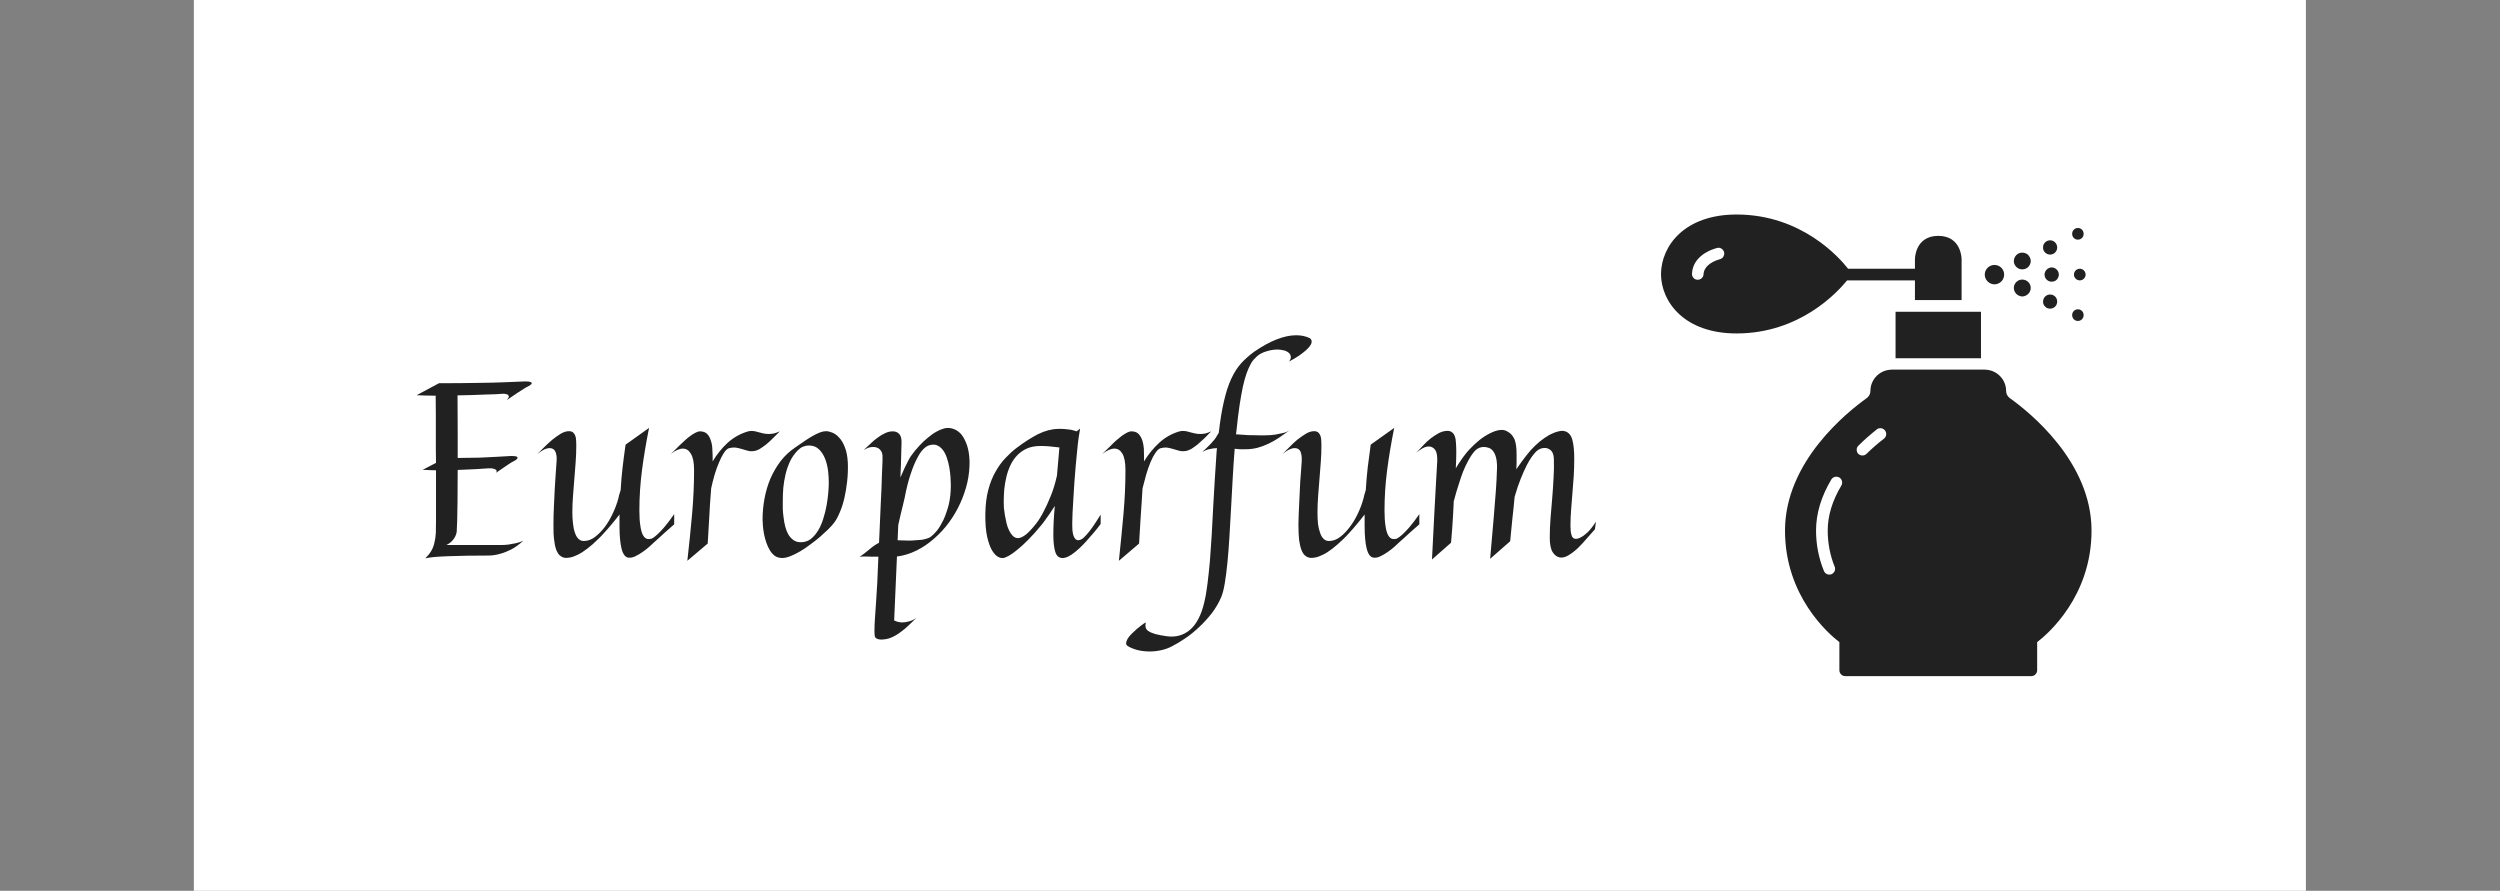
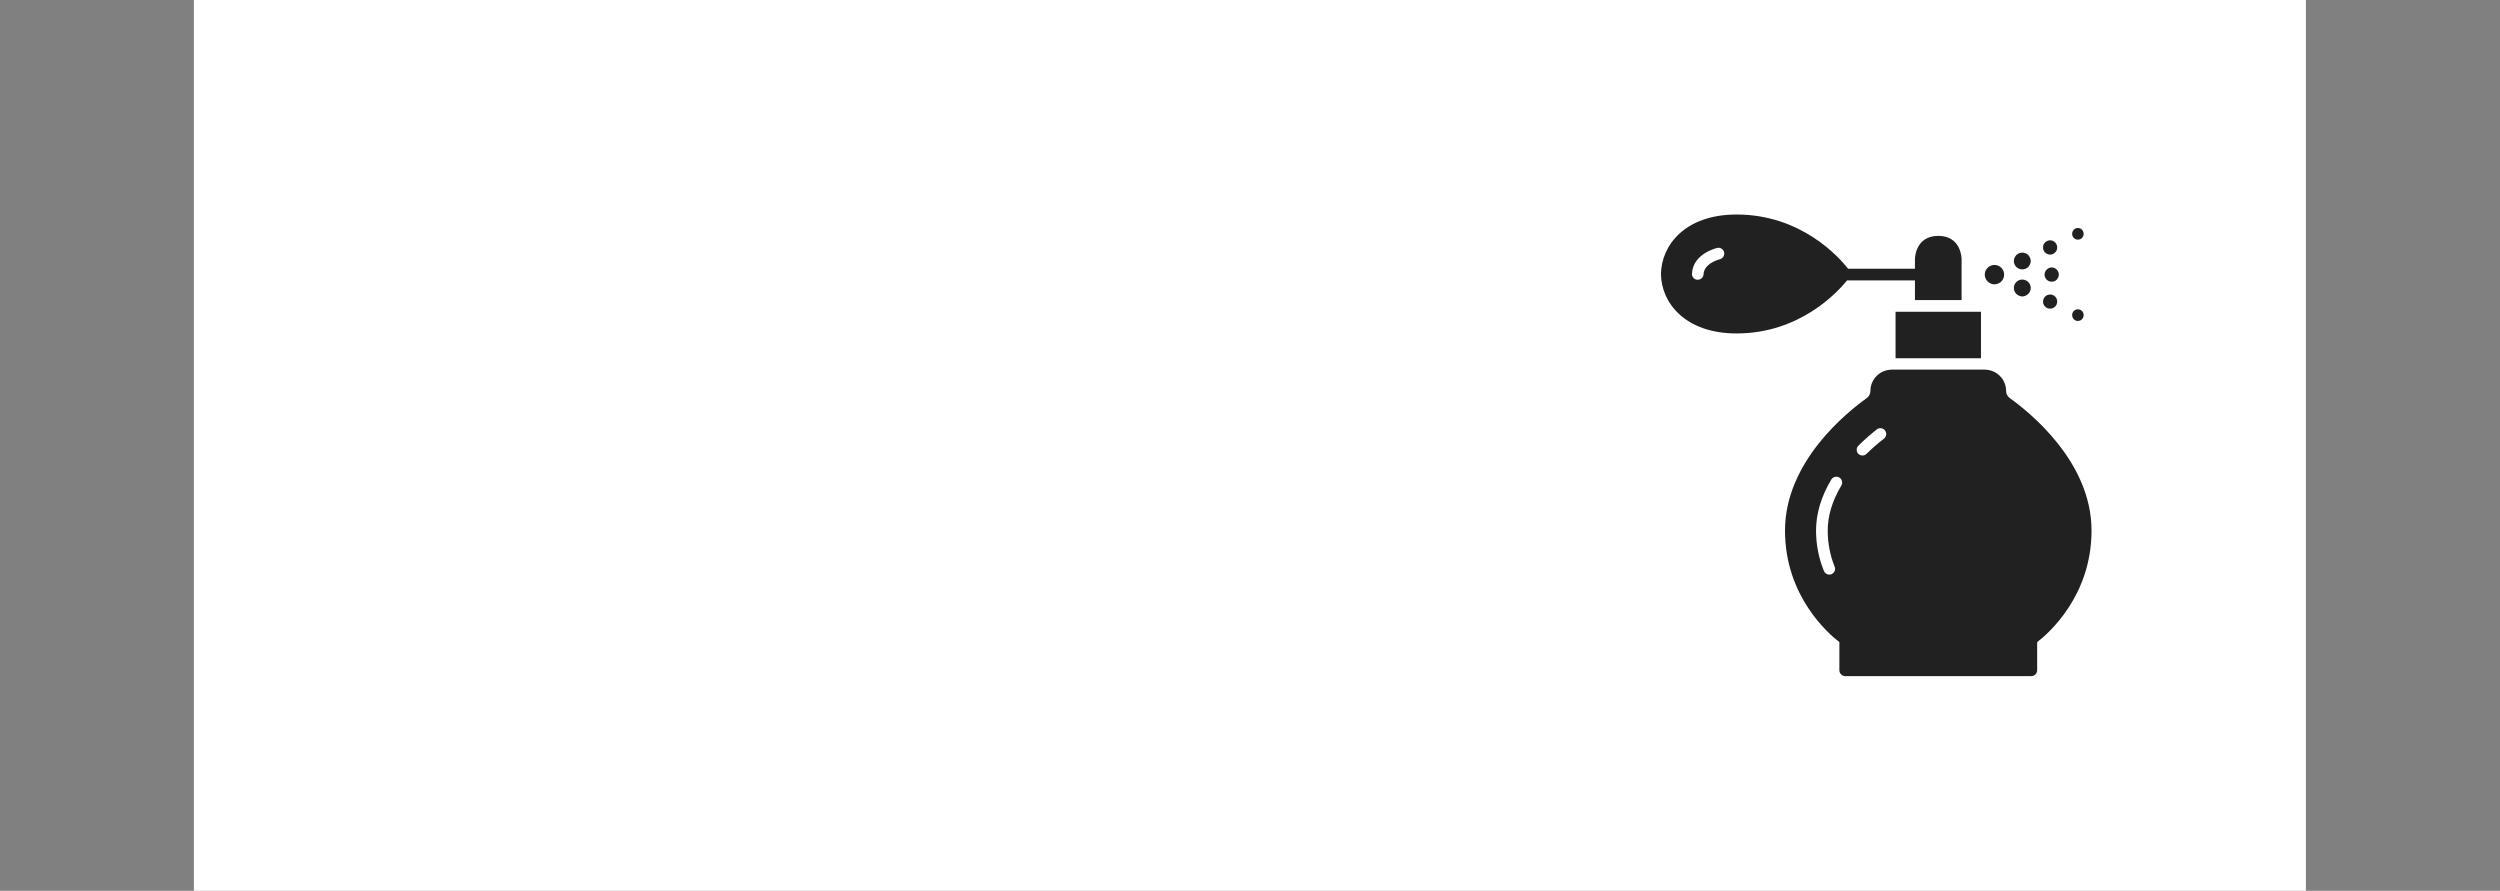
<svg xmlns="http://www.w3.org/2000/svg" viewBox="0 0 11.551 4.116" version="1.1">
  <rect x="0" y="0" width="11.551" height="4.116" fill="#808080" stroke="none" />
  <g transform="matrix(0.759,0,0,0.759,1.887,1.549)">
    <rect fill="#ffffff" y="-5.759" x="-1.306" height="12.857" width="12.857" />
    <g clip-path="url(#SvgjsClipPath99691)" transform="matrix(1,0,0,1,0,0)">
      <g clip-path="url(#SvgjsClipPath99686ab42bc75-b07b-4e29-bb90-847723306450)">
-         <path fill-rule="nonzero" transform="matrix(1,0,0,1,0,0)" fill="#212121" d="M 10.21 -0.369 C 10.21 -0.35 10.194 -0.334 10.175 -0.334 C 10.155 -0.334 10.139 -0.35 10.139 -0.369 C 10.139 -0.389 10.155 -0.405 10.175 -0.405 C 10.194 -0.405 10.21 -0.389 10.21 -0.369 Z" />
-       </g>
+         </g>
      <g clip-path="url(#SvgjsClipPath99686ab42bc75-b07b-4e29-bb90-847723306450)">
        <path fill-rule="nonzero" transform="matrix(1,0,0,1,0,0)" fill="#212121" d="M 10.198 -0.617 C 10.198 -0.598 10.183 -0.582 10.163 -0.582 C 10.143 -0.582 10.128 -0.598 10.128 -0.617 C 10.128 -0.637 10.143 -0.653 10.163 -0.653 C 10.183 -0.653 10.198 -0.637 10.198 -0.617 Z" />
      </g>
      <g clip-path="url(#SvgjsClipPath99686ab42bc75-b07b-4e29-bb90-847723306450)">
        <path fill-rule="nonzero" transform="matrix(1,0,0,1,0,0)" fill="#212121" d="M 10.198 -0.123 C 10.198 -0.103 10.183 -0.087 10.163 -0.087 C 10.143 -0.087 10.128 -0.103 10.128 -0.123 C 10.128 -0.142 10.143 -0.158 10.163 -0.158 C 10.183 -0.158 10.198 -0.142 10.198 -0.123 Z" />
      </g>
      <g clip-path="url(#SvgjsClipPath99686ab42bc75-b07b-4e29-bb90-847723306450)">
        <path fill-rule="nonzero" transform="matrix(1,0,0,1,0,0)" fill="#212121" d="M 10.003 -0.413 C 9.98 -0.412 9.96 -0.393 9.96 -0.369 C 9.96 -0.345 9.98 -0.326 10.003 -0.326 C 10.015 -0.326 10.026 -0.33 10.034 -0.338 C 10.042 -0.347 10.047 -0.358 10.047 -0.369 C 10.047 -0.381 10.042 -0.392 10.034 -0.4 C 10.026 -0.408 10.015 -0.413 10.003 -0.413 Z" />
      </g>
      <g clip-path="url(#SvgjsClipPath99686ab42bc75-b07b-4e29-bb90-847723306450)">
        <path fill-rule="nonzero" transform="matrix(1,0,0,1,0,0)" fill="#212121" d="M 9.994 -0.491 C 10.018 -0.491 10.037 -0.511 10.037 -0.534 C 10.037 -0.558 10.018 -0.578 9.994 -0.578 C 9.982 -0.578 9.971 -0.573 9.963 -0.565 C 9.955 -0.557 9.95 -0.546 9.951 -0.534 C 9.95 -0.523 9.955 -0.512 9.963 -0.504 C 9.971 -0.496 9.982 -0.491 9.994 -0.491 Z" />
      </g>
      <g clip-path="url(#SvgjsClipPath99686ab42bc75-b07b-4e29-bb90-847723306450)">
        <path fill-rule="nonzero" transform="matrix(1,0,0,1,0,0)" fill="#212121" d="M 9.994 -0.162 C 10.018 -0.162 10.037 -0.181 10.037 -0.205 C 10.037 -0.229 10.018 -0.248 9.994 -0.248 C 9.97 -0.248 9.951 -0.229 9.951 -0.205 C 9.95 -0.194 9.955 -0.183 9.963 -0.175 C 9.971 -0.166 9.982 -0.162 9.994 -0.162 Z" />
      </g>
      <g clip-path="url(#SvgjsClipPath99686ab42bc75-b07b-4e29-bb90-847723306450)">
        <path fill-rule="nonzero" transform="matrix(1,0,0,1,0,0)" fill="#212121" d="M 9.824 -0.401 C 9.838 -0.401 9.851 -0.406 9.861 -0.416 C 9.87 -0.425 9.876 -0.438 9.876 -0.452 C 9.876 -0.465 9.87 -0.478 9.861 -0.488 C 9.851 -0.498 9.838 -0.503 9.824 -0.503 C 9.811 -0.503 9.798 -0.498 9.788 -0.488 C 9.779 -0.478 9.773 -0.465 9.773 -0.452 C 9.773 -0.438 9.779 -0.425 9.788 -0.416 C 9.798 -0.406 9.811 -0.401 9.824 -0.401 Z" />
      </g>
      <g clip-path="url(#SvgjsClipPath99686ab42bc75-b07b-4e29-bb90-847723306450)">
        <path fill-rule="nonzero" transform="matrix(1,0,0,1,0,0)" fill="#212121" d="M 9.824 -0.236 C 9.853 -0.237 9.876 -0.26 9.876 -0.288 C 9.876 -0.316 9.853 -0.339 9.824 -0.339 C 9.796 -0.339 9.773 -0.316 9.773 -0.288 C 9.773 -0.274 9.779 -0.261 9.788 -0.252 C 9.798 -0.242 9.811 -0.237 9.824 -0.236 Z" />
      </g>
      <g clip-path="url(#SvgjsClipPath99686ab42bc75-b07b-4e29-bb90-847723306450)">
        <path fill-rule="nonzero" transform="matrix(1,0,0,1,0,0)" fill="#212121" d="M 9.714 -0.369 C 9.714 -0.337 9.688 -0.31 9.655 -0.31 C 9.623 -0.31 9.596 -0.337 9.596 -0.369 C 9.596 -0.402 9.623 -0.428 9.655 -0.428 C 9.688 -0.428 9.714 -0.402 9.714 -0.369 Z" />
      </g>
      <g clip-path="url(#SvgjsClipPath99686ab42bc75-b07b-4e29-bb90-847723306450)">
        <path fill-rule="nonzero" transform="matrix(1,0,0,1,0,0)" fill="#212121" d="M 9.171 -0.143 L 9.053 -0.143 L 9.053 0.14 L 9.573 0.14 L 9.573 -0.143 L 9.455 -0.143 L 9.171 -0.143 Z" />
      </g>
      <g clip-path="url(#SvgjsClipPath99686ab42bc75-b07b-4e29-bb90-847723306450)">
        <path fill-rule="nonzero" transform="matrix(1,0,0,1,0,0)" fill="#212121" d="M 9.749 0.383 C 9.735 0.373 9.726 0.357 9.726 0.339 C 9.726 0.275 9.679 0.221 9.616 0.211 C 9.609 0.21 9.603 0.21 9.596 0.209 L 9.03 0.209 C 9.023 0.21 9.017 0.21 9.01 0.211 C 8.947 0.221 8.9 0.275 8.9 0.339 C 8.9 0.357 8.891 0.373 8.877 0.383 C 8.761 0.466 8.38 0.768 8.38 1.189 C 8.38 1.588 8.644 1.817 8.711 1.868 L 8.711 2.039 C 8.711 2.059 8.727 2.075 8.746 2.075 L 9.88 2.075 C 9.899 2.075 9.915 2.059 9.915 2.039 L 9.915 1.868 C 9.982 1.817 10.246 1.588 10.246 1.189 C 10.246 0.768 9.865 0.466 9.749 0.383 Z M 8.682 1.408 C 8.686 1.417 8.686 1.427 8.682 1.436 C 8.678 1.444 8.671 1.451 8.663 1.455 C 8.658 1.456 8.654 1.457 8.649 1.457 C 8.635 1.457 8.622 1.448 8.617 1.435 C 8.585 1.357 8.569 1.273 8.569 1.189 C 8.569 1.086 8.6 0.982 8.662 0.878 C 8.667 0.87 8.675 0.864 8.684 0.862 C 8.693 0.86 8.702 0.861 8.711 0.866 C 8.727 0.876 8.733 0.898 8.723 0.915 C 8.668 1.007 8.64 1.099 8.64 1.189 C 8.64 1.264 8.654 1.339 8.682 1.408 Z M 8.988 0.579 C 9.001 0.594 8.998 0.617 8.983 0.629 C 8.945 0.658 8.91 0.689 8.876 0.722 C 8.87 0.728 8.861 0.732 8.852 0.732 C 8.842 0.732 8.833 0.728 8.826 0.722 C 8.813 0.708 8.813 0.685 8.827 0.672 C 8.862 0.637 8.9 0.604 8.939 0.573 C 8.946 0.567 8.955 0.565 8.965 0.566 C 8.974 0.567 8.983 0.572 8.988 0.579 Z" />
      </g>
      <g clip-path="url(#SvgjsClipPath99686ab42bc75-b07b-4e29-bb90-847723306450)">
        <path fill-rule="nonzero" transform="matrix(1,0,0,1,0,0)" fill="#212121" d="M 8.758 -0.334 L 9.171 -0.334 L 9.171 -0.214 L 9.455 -0.214 L 9.455 -0.464 C 9.455 -0.464 9.455 -0.605 9.313 -0.605 C 9.171 -0.605 9.171 -0.464 9.171 -0.464 L 9.171 -0.405 L 8.764 -0.405 C 8.714 -0.469 8.483 -0.735 8.085 -0.735 C 7.772 -0.735 7.627 -0.548 7.625 -0.372 C 7.627 -0.198 7.772 -0.011 8.085 -0.011 C 8.468 -0.011 8.697 -0.259 8.758 -0.334 Z M 7.965 -0.531 C 7.974 -0.534 7.984 -0.533 7.992 -0.528 C 8 -0.523 8.006 -0.516 8.009 -0.507 C 8.014 -0.488 8.003 -0.468 7.984 -0.463 C 7.923 -0.446 7.886 -0.412 7.884 -0.372 C 7.884 -0.353 7.868 -0.338 7.849 -0.338 C 7.849 -0.338 7.848 -0.338 7.848 -0.338 C 7.838 -0.338 7.829 -0.342 7.823 -0.349 C 7.817 -0.356 7.813 -0.365 7.814 -0.374 C 7.816 -0.447 7.873 -0.505 7.965 -0.531 Z" />
      </g>
    </g>
    <g>
-       <path fill-rule="nonzero" fill="#212121" d="M 0.644 0.765 Q 0.637 0.768 0.624 0.776 Q 0.612 0.784 0.591 0.798 Q 0.569 0.812 0.534 0.837 Q 0.54 0.826 0.534 0.82 Q 0.527 0.814 0.517 0.812 Q 0.505 0.809 0.488 0.81 Q 0.461 0.812 0.412 0.815 Q 0.363 0.818 0.3 0.82 Q 0.3 0.938 0.299 1.011 Q 0.297 1.085 0.297 1.126 Q 0.295 1.174 0.294 1.197 Q 0.292 1.211 0.285 1.225 Q 0.279 1.238 0.266 1.252 Q 0.253 1.266 0.231 1.277 L 0.562 1.277 Q 0.586 1.277 0.61 1.274 Q 0.631 1.271 0.654 1.266 Q 0.677 1.261 0.699 1.251 Q 0.662 1.285 0.626 1.304 Q 0.59 1.322 0.56 1.33 Q 0.525 1.34 0.494 1.341 Q 0.422 1.341 0.358 1.342 Q 0.294 1.343 0.243 1.345 Q 0.192 1.347 0.156 1.35 Q 0.119 1.354 0.103 1.358 Q 0.126 1.335 0.139 1.313 Q 0.152 1.291 0.158 1.264 Q 0.165 1.237 0.167 1.203 Q 0.168 1.169 0.168 1.122 L 0.168 0.822 Q 0.146 0.822 0.126 0.821 Q 0.106 0.82 0.087 0.819 L 0.168 0.777 Q 0.168 0.738 0.167 0.694 Q 0.167 0.65 0.167 0.601 Q 0.167 0.551 0.167 0.493 Q 0.166 0.436 0.166 0.368 Q 0.133 0.368 0.104 0.367 Q 0.075 0.366 0.05 0.365 L 0.186 0.292 Q 0.325 0.292 0.424 0.29 Q 0.522 0.289 0.587 0.286 Q 0.661 0.283 0.711 0.281 Q 0.736 0.281 0.744 0.285 Q 0.752 0.289 0.751 0.293 Q 0.749 0.298 0.742 0.303 Q 0.735 0.308 0.729 0.311 Q 0.723 0.313 0.707 0.323 Q 0.693 0.331 0.668 0.348 Q 0.642 0.365 0.598 0.395 Q 0.613 0.379 0.611 0.371 Q 0.609 0.363 0.601 0.36 Q 0.591 0.356 0.574 0.356 Q 0.56 0.357 0.532 0.359 Q 0.505 0.36 0.468 0.361 Q 0.431 0.363 0.387 0.364 Q 0.344 0.365 0.299 0.366 Q 0.3 0.483 0.3 0.576 Q 0.3 0.669 0.3 0.747 Q 0.375 0.746 0.435 0.745 Q 0.494 0.743 0.537 0.74 Q 0.587 0.738 0.625 0.735 Q 0.65 0.735 0.658 0.738 Q 0.666 0.742 0.664 0.747 Q 0.663 0.752 0.656 0.758 Q 0.649 0.763 0.644 0.765 M 1.618 1.151 Q 1.583 1.181 1.56 1.202 Q 1.537 1.223 1.523 1.236 Q 1.506 1.25 1.496 1.26 Q 1.485 1.271 1.467 1.287 Q 1.448 1.304 1.426 1.319 Q 1.405 1.334 1.382 1.345 Q 1.36 1.356 1.342 1.354 Q 1.312 1.353 1.298 1.301 Q 1.285 1.25 1.285 1.161 L 1.285 1.091 Q 1.259 1.125 1.236 1.152 Q 1.213 1.18 1.195 1.199 Q 1.175 1.222 1.157 1.239 Q 1.121 1.275 1.089 1.299 Q 1.058 1.323 1.031 1.336 Q 1.005 1.349 0.984 1.353 Q 0.964 1.357 0.948 1.354 Q 0.934 1.351 0.921 1.34 Q 0.909 1.329 0.9 1.306 Q 0.891 1.282 0.887 1.245 Q 0.882 1.207 0.883 1.151 Q 0.883 1.094 0.886 1.038 Q 0.888 0.982 0.891 0.932 Q 0.894 0.881 0.897 0.839 Q 0.9 0.797 0.902 0.768 Q 0.905 0.732 0.895 0.709 Q 0.885 0.687 0.86 0.687 Q 0.845 0.687 0.827 0.695 Q 0.809 0.704 0.785 0.723 Q 0.803 0.706 0.826 0.682 Q 0.85 0.658 0.876 0.636 Q 0.902 0.615 0.928 0.599 Q 0.954 0.584 0.977 0.584 Q 0.995 0.584 1.004 0.593 Q 1.013 0.602 1.017 0.615 Q 1.021 0.628 1.021 0.643 Q 1.022 0.658 1.022 0.669 Q 1.022 0.722 1.018 0.774 Q 1.014 0.825 1.01 0.876 Q 1.006 0.927 1.002 0.978 Q 0.998 1.028 0.998 1.079 Q 0.998 1.114 1.002 1.147 Q 1.005 1.179 1.014 1.203 Q 1.022 1.228 1.037 1.241 Q 1.052 1.255 1.076 1.252 Q 1.107 1.25 1.137 1.227 Q 1.167 1.204 1.195 1.168 Q 1.222 1.132 1.244 1.085 Q 1.266 1.039 1.279 0.99 Q 1.28 0.984 1.282 0.976 Q 1.284 0.97 1.286 0.962 Q 1.289 0.954 1.292 0.943 Q 1.296 0.872 1.304 0.803 Q 1.312 0.735 1.322 0.666 L 1.465 0.564 Q 1.438 0.698 1.422 0.821 Q 1.406 0.944 1.406 1.066 Q 1.406 1.124 1.412 1.16 Q 1.417 1.196 1.427 1.215 Q 1.437 1.234 1.451 1.239 Q 1.465 1.243 1.481 1.238 Q 1.496 1.231 1.515 1.213 Q 1.532 1.198 1.558 1.168 Q 1.583 1.139 1.618 1.089 L 1.618 1.151 M 0.785 0.723 L 0.781 0.726 L 0.785 0.723 M 1.843 0.933 Q 1.839 0.975 1.836 1.027 Q 1.833 1.072 1.83 1.133 Q 1.826 1.194 1.822 1.268 L 1.698 1.373 Q 1.715 1.223 1.727 1.088 Q 1.739 0.952 1.739 0.82 Q 1.739 0.754 1.72 0.722 Q 1.702 0.69 1.671 0.69 Q 1.639 0.69 1.597 0.723 Q 1.606 0.714 1.62 0.701 Q 1.633 0.687 1.649 0.672 Q 1.665 0.656 1.682 0.641 Q 1.699 0.625 1.716 0.613 Q 1.732 0.601 1.748 0.593 Q 1.763 0.585 1.775 0.585 Q 1.803 0.585 1.819 0.601 Q 1.834 0.617 1.841 0.641 Q 1.849 0.664 1.85 0.69 Q 1.852 0.716 1.852 0.734 L 1.852 0.768 Q 1.89 0.704 1.943 0.655 Q 1.997 0.606 2.068 0.585 Q 2.083 0.581 2.098 0.583 Q 2.112 0.584 2.127 0.589 Q 2.142 0.593 2.158 0.597 Q 2.175 0.601 2.194 0.601 Q 2.208 0.601 2.224 0.598 Q 2.24 0.594 2.261 0.585 Q 2.24 0.606 2.219 0.627 Q 2.199 0.647 2.179 0.664 Q 2.158 0.68 2.139 0.692 Q 2.12 0.703 2.102 0.705 Q 2.083 0.708 2.066 0.703 Q 2.049 0.698 2.031 0.693 Q 2.013 0.687 1.993 0.684 Q 1.973 0.682 1.95 0.688 Q 1.935 0.694 1.92 0.717 Q 1.905 0.74 1.891 0.774 Q 1.876 0.808 1.864 0.849 Q 1.852 0.891 1.843 0.932 L 1.843 0.933 M 2.675 0.776 Q 2.677 0.833 2.671 0.888 Q 2.665 0.943 2.654 0.991 Q 2.643 1.039 2.626 1.078 Q 2.61 1.117 2.591 1.142 Q 2.578 1.159 2.556 1.181 Q 2.533 1.203 2.506 1.227 Q 2.478 1.251 2.446 1.274 Q 2.415 1.298 2.384 1.316 Q 2.353 1.334 2.325 1.345 Q 2.297 1.356 2.276 1.356 Q 2.251 1.356 2.232 1.344 Q 2.214 1.331 2.201 1.31 Q 2.188 1.289 2.179 1.263 Q 2.17 1.237 2.165 1.211 Q 2.16 1.185 2.158 1.161 Q 2.156 1.137 2.156 1.121 Q 2.156 1.056 2.168 0.993 Q 2.18 0.929 2.204 0.872 Q 2.229 0.815 2.266 0.766 Q 2.303 0.718 2.355 0.683 Q 2.389 0.66 2.416 0.641 Q 2.443 0.623 2.466 0.61 Q 2.489 0.598 2.507 0.591 Q 2.526 0.584 2.543 0.584 Q 2.559 0.584 2.581 0.593 Q 2.602 0.601 2.622 0.623 Q 2.643 0.645 2.657 0.682 Q 2.672 0.719 2.675 0.776 M 2.559 0.897 Q 2.559 0.866 2.555 0.827 Q 2.55 0.787 2.537 0.753 Q 2.524 0.719 2.5 0.695 Q 2.476 0.671 2.437 0.671 Q 2.421 0.671 2.403 0.678 Q 2.386 0.685 2.372 0.699 Q 2.342 0.729 2.324 0.766 Q 2.306 0.804 2.296 0.846 Q 2.286 0.888 2.282 0.93 Q 2.279 0.973 2.279 1.011 Q 2.279 1.031 2.279 1.057 Q 2.28 1.083 2.284 1.11 Q 2.287 1.137 2.294 1.165 Q 2.301 1.192 2.313 1.213 Q 2.325 1.233 2.344 1.247 Q 2.362 1.26 2.388 1.26 Q 2.424 1.26 2.45 1.24 Q 2.476 1.219 2.495 1.187 Q 2.514 1.155 2.526 1.115 Q 2.539 1.074 2.546 1.034 Q 2.553 0.994 2.556 0.958 Q 2.559 0.921 2.559 0.897 M 3.092 1.72 Q 3.065 1.748 3.043 1.768 Q 3.021 1.789 3.004 1.801 Q 2.985 1.816 2.968 1.826 Q 2.948 1.838 2.927 1.845 Q 2.907 1.851 2.889 1.852 Q 2.872 1.854 2.859 1.85 Q 2.846 1.846 2.842 1.839 Q 2.837 1.833 2.837 1.801 Q 2.837 1.77 2.84 1.724 Q 2.843 1.679 2.847 1.623 Q 2.851 1.567 2.854 1.51 L 2.861 1.348 Q 2.842 1.348 2.824 1.348 Q 2.807 1.347 2.791 1.347 Q 2.774 1.347 2.763 1.347 Q 2.752 1.348 2.746 1.35 Q 2.781 1.325 2.808 1.302 Q 2.836 1.278 2.865 1.263 Q 2.867 1.208 2.87 1.149 Q 2.873 1.091 2.875 1.035 Q 2.878 0.979 2.88 0.928 Q 2.881 0.877 2.883 0.837 Q 2.885 0.797 2.886 0.77 Q 2.886 0.743 2.886 0.735 Q 2.886 0.713 2.871 0.696 Q 2.855 0.68 2.829 0.68 Q 2.817 0.68 2.802 0.684 Q 2.788 0.689 2.771 0.699 Q 2.791 0.68 2.813 0.66 Q 2.834 0.639 2.857 0.623 Q 2.879 0.606 2.902 0.596 Q 2.925 0.585 2.949 0.585 Q 2.972 0.585 2.987 0.6 Q 3.002 0.615 3.002 0.65 Q 3.002 0.668 3 0.725 Q 2.999 0.783 2.995 0.866 Q 3.01 0.83 3.022 0.805 Q 3.034 0.781 3.042 0.765 Q 3.051 0.747 3.058 0.737 Q 3.081 0.704 3.108 0.675 Q 3.135 0.645 3.163 0.623 Q 3.19 0.6 3.218 0.585 Q 3.246 0.57 3.272 0.565 Q 3.298 0.562 3.323 0.572 Q 3.348 0.582 3.368 0.606 Q 3.387 0.631 3.401 0.671 Q 3.414 0.711 3.416 0.767 Q 3.417 0.829 3.403 0.894 Q 3.388 0.959 3.36 1.021 Q 3.332 1.083 3.292 1.138 Q 3.251 1.194 3.201 1.237 Q 3.152 1.281 3.094 1.31 Q 3.036 1.339 2.974 1.347 L 2.957 1.736 Q 2.963 1.739 2.971 1.742 Q 2.977 1.744 2.986 1.746 Q 2.996 1.748 3.008 1.748 Q 3.025 1.748 3.047 1.742 Q 3.069 1.737 3.092 1.72 M 3.045 1.25 Q 3.067 1.25 3.087 1.248 Q 3.108 1.247 3.126 1.245 Q 3.144 1.242 3.158 1.237 Q 3.173 1.233 3.182 1.225 Q 3.197 1.214 3.218 1.189 Q 3.238 1.163 3.257 1.124 Q 3.275 1.085 3.289 1.032 Q 3.302 0.979 3.302 0.913 Q 3.302 0.893 3.3 0.864 Q 3.298 0.836 3.293 0.806 Q 3.288 0.776 3.278 0.747 Q 3.269 0.719 3.254 0.699 Q 3.239 0.679 3.218 0.67 Q 3.196 0.661 3.167 0.671 Q 3.152 0.676 3.133 0.695 Q 3.115 0.713 3.096 0.751 Q 3.076 0.788 3.057 0.846 Q 3.037 0.905 3.021 0.989 Q 3.016 1.01 3.01 1.036 Q 3.004 1.059 2.997 1.089 Q 2.99 1.12 2.982 1.155 L 2.978 1.248 Q 2.995 1.248 3.012 1.249 Q 3.029 1.25 3.045 1.25 M 4.214 1.149 Q 4.207 1.159 4.195 1.174 Q 4.184 1.188 4.172 1.202 Q 4.159 1.218 4.143 1.235 Q 4.124 1.258 4.102 1.28 Q 4.08 1.302 4.059 1.319 Q 4.037 1.337 4.017 1.347 Q 3.996 1.357 3.98 1.356 Q 3.949 1.355 3.938 1.319 Q 3.926 1.282 3.926 1.214 Q 3.926 1.177 3.928 1.135 Q 3.93 1.092 3.935 1.039 Q 3.918 1.065 3.904 1.086 Q 3.889 1.107 3.877 1.124 Q 3.864 1.143 3.851 1.158 Q 3.812 1.206 3.776 1.242 Q 3.74 1.279 3.709 1.304 Q 3.679 1.329 3.656 1.342 Q 3.633 1.355 3.62 1.356 Q 3.606 1.358 3.588 1.348 Q 3.569 1.337 3.552 1.308 Q 3.535 1.279 3.523 1.226 Q 3.511 1.173 3.512 1.089 Q 3.513 1.005 3.53 0.941 Q 3.547 0.877 3.575 0.829 Q 3.602 0.781 3.636 0.746 Q 3.669 0.711 3.702 0.686 Q 3.771 0.634 3.833 0.602 Q 3.896 0.571 3.956 0.57 Q 3.976 0.569 3.995 0.571 Q 4.011 0.572 4.031 0.575 Q 4.05 0.579 4.068 0.585 L 4.089 0.568 Q 4.085 0.589 4.08 0.624 Q 4.075 0.659 4.071 0.703 Q 4.066 0.747 4.062 0.797 Q 4.058 0.847 4.054 0.897 Q 4.051 0.947 4.048 0.994 Q 4.045 1.042 4.043 1.08 Q 4.042 1.119 4.041 1.146 Q 4.041 1.173 4.042 1.184 Q 4.045 1.225 4.061 1.241 Q 4.077 1.256 4.104 1.238 Q 4.115 1.229 4.132 1.21 Q 4.146 1.194 4.166 1.166 Q 4.186 1.137 4.214 1.092 L 4.214 1.149 M 3.963 0.683 Q 3.894 0.674 3.849 0.674 Q 3.801 0.674 3.766 0.689 Q 3.731 0.705 3.706 0.731 Q 3.681 0.757 3.665 0.791 Q 3.649 0.825 3.64 0.863 Q 3.631 0.901 3.627 0.94 Q 3.624 0.98 3.624 1.016 Q 3.624 1.028 3.625 1.05 Q 3.627 1.071 3.631 1.095 Q 3.635 1.119 3.641 1.144 Q 3.647 1.169 3.657 1.189 Q 3.667 1.209 3.68 1.222 Q 3.694 1.235 3.711 1.235 Q 3.73 1.235 3.758 1.214 Q 3.785 1.193 3.824 1.143 Q 3.847 1.113 3.869 1.069 Q 3.888 1.033 3.91 0.979 Q 3.932 0.926 3.948 0.855 L 3.963 0.683 M 4.469 0.933 Q 4.466 0.975 4.463 1.027 Q 4.46 1.072 4.456 1.133 Q 4.452 1.194 4.448 1.268 L 4.325 1.373 Q 4.341 1.223 4.353 1.088 Q 4.365 0.952 4.365 0.82 Q 4.365 0.754 4.347 0.722 Q 4.329 0.69 4.298 0.69 Q 4.266 0.69 4.223 0.723 Q 4.233 0.714 4.246 0.701 Q 4.26 0.687 4.276 0.672 Q 4.291 0.656 4.308 0.641 Q 4.326 0.625 4.342 0.613 Q 4.359 0.601 4.374 0.593 Q 4.389 0.585 4.401 0.585 Q 4.43 0.585 4.445 0.601 Q 4.46 0.617 4.468 0.641 Q 4.475 0.664 4.477 0.69 Q 4.478 0.716 4.478 0.734 L 4.478 0.768 Q 4.517 0.704 4.57 0.655 Q 4.623 0.606 4.694 0.585 Q 4.709 0.581 4.724 0.583 Q 4.739 0.584 4.753 0.589 Q 4.768 0.593 4.785 0.597 Q 4.801 0.601 4.82 0.601 Q 4.835 0.601 4.851 0.598 Q 4.867 0.594 4.887 0.585 Q 4.866 0.606 4.846 0.627 Q 4.825 0.647 4.805 0.664 Q 4.785 0.68 4.766 0.692 Q 4.746 0.703 4.729 0.705 Q 4.709 0.708 4.692 0.703 Q 4.675 0.698 4.657 0.693 Q 4.639 0.687 4.619 0.684 Q 4.6 0.682 4.577 0.688 Q 4.562 0.694 4.547 0.717 Q 4.531 0.74 4.517 0.774 Q 4.503 0.808 4.491 0.849 Q 4.479 0.891 4.469 0.932 L 4.469 0.933 M 5.488 0.018 Q 5.503 0.03 5.497 0.049 Q 5.494 0.057 5.486 0.068 Q 5.478 0.079 5.462 0.093 Q 5.446 0.107 5.422 0.124 Q 5.397 0.141 5.361 0.16 Q 5.375 0.14 5.371 0.126 Q 5.367 0.111 5.354 0.103 Q 5.342 0.094 5.324 0.091 Q 5.306 0.087 5.291 0.087 Q 5.257 0.087 5.223 0.098 Q 5.189 0.108 5.167 0.127 Q 5.156 0.137 5.145 0.149 Q 5.134 0.161 5.124 0.182 Q 5.113 0.202 5.102 0.233 Q 5.091 0.264 5.08 0.312 Q 5.07 0.359 5.06 0.424 Q 5.05 0.49 5.041 0.579 L 5.038 0.603 Q 5.079 0.606 5.112 0.608 Q 5.145 0.609 5.169 0.609 Q 5.198 0.61 5.221 0.609 Q 5.249 0.609 5.276 0.605 Q 5.3 0.601 5.325 0.595 Q 5.35 0.589 5.368 0.576 Q 5.333 0.601 5.301 0.623 Q 5.268 0.645 5.236 0.66 Q 5.203 0.676 5.169 0.685 Q 5.134 0.694 5.095 0.694 Q 5.078 0.694 5.062 0.694 Q 5.046 0.693 5.03 0.691 Q 5.023 0.778 5.018 0.869 Q 5.013 0.961 5.008 1.051 Q 5.003 1.141 4.998 1.226 Q 4.993 1.31 4.986 1.382 Q 4.979 1.453 4.97 1.508 Q 4.961 1.563 4.948 1.594 Q 4.926 1.646 4.89 1.693 Q 4.854 1.739 4.813 1.777 Q 4.772 1.816 4.729 1.845 Q 4.685 1.875 4.649 1.893 Q 4.617 1.91 4.583 1.917 Q 4.548 1.925 4.514 1.925 Q 4.472 1.925 4.437 1.916 Q 4.401 1.906 4.381 1.893 Q 4.368 1.886 4.369 1.874 Q 4.37 1.862 4.378 1.848 Q 4.387 1.833 4.402 1.818 Q 4.417 1.803 4.433 1.789 Q 4.449 1.775 4.464 1.764 Q 4.479 1.753 4.489 1.748 Q 4.485 1.765 4.488 1.778 Q 4.491 1.792 4.505 1.801 Q 4.52 1.811 4.547 1.819 Q 4.573 1.826 4.615 1.832 Q 4.697 1.844 4.757 1.794 Q 4.817 1.743 4.844 1.629 Q 4.856 1.581 4.864 1.516 Q 4.872 1.452 4.879 1.376 Q 4.885 1.301 4.89 1.217 Q 4.895 1.134 4.899 1.047 Q 4.904 0.961 4.909 0.875 Q 4.914 0.789 4.92 0.708 Q 4.92 0.702 4.921 0.698 Q 4.922 0.693 4.922 0.687 Q 4.899 0.688 4.877 0.693 Q 4.854 0.698 4.833 0.71 Q 4.847 0.698 4.86 0.685 Q 4.874 0.672 4.884 0.661 Q 4.896 0.647 4.906 0.636 Q 4.909 0.631 4.914 0.625 Q 4.917 0.619 4.922 0.612 Q 4.927 0.604 4.933 0.594 Q 4.946 0.48 4.965 0.4 Q 4.983 0.321 5.009 0.265 Q 5.035 0.209 5.069 0.171 Q 5.104 0.133 5.149 0.1 Q 5.222 0.05 5.286 0.025 Q 5.35 0 5.404 0 Q 5.451 0 5.488 0.018 M 6.154 1.151 Q 6.119 1.181 6.096 1.202 Q 6.073 1.223 6.059 1.236 Q 6.042 1.25 6.032 1.26 Q 6.021 1.271 6.003 1.287 Q 5.984 1.304 5.962 1.319 Q 5.941 1.334 5.918 1.345 Q 5.896 1.356 5.878 1.354 Q 5.848 1.353 5.834 1.301 Q 5.821 1.25 5.821 1.161 L 5.821 1.091 Q 5.795 1.125 5.772 1.152 Q 5.749 1.18 5.731 1.199 Q 5.711 1.222 5.693 1.239 Q 5.656 1.275 5.625 1.299 Q 5.594 1.323 5.567 1.336 Q 5.541 1.349 5.52 1.353 Q 5.5 1.357 5.484 1.354 Q 5.47 1.351 5.457 1.34 Q 5.445 1.329 5.436 1.306 Q 5.427 1.282 5.422 1.245 Q 5.418 1.207 5.418 1.151 Q 5.419 1.094 5.422 1.038 Q 5.424 0.982 5.427 0.932 Q 5.429 0.881 5.433 0.839 Q 5.436 0.797 5.438 0.768 Q 5.44 0.732 5.431 0.709 Q 5.421 0.687 5.396 0.687 Q 5.381 0.687 5.363 0.695 Q 5.344 0.704 5.321 0.723 Q 5.339 0.706 5.362 0.682 Q 5.385 0.658 5.411 0.636 Q 5.438 0.615 5.464 0.599 Q 5.49 0.584 5.513 0.584 Q 5.531 0.584 5.54 0.593 Q 5.549 0.602 5.553 0.615 Q 5.557 0.628 5.557 0.643 Q 5.558 0.658 5.558 0.669 Q 5.558 0.722 5.554 0.774 Q 5.55 0.825 5.546 0.876 Q 5.542 0.927 5.538 0.978 Q 5.534 1.028 5.534 1.079 Q 5.534 1.114 5.537 1.147 Q 5.541 1.179 5.55 1.203 Q 5.558 1.228 5.573 1.241 Q 5.588 1.255 5.612 1.252 Q 5.643 1.25 5.673 1.227 Q 5.703 1.204 5.73 1.168 Q 5.758 1.132 5.78 1.085 Q 5.802 1.039 5.815 0.99 Q 5.816 0.984 5.818 0.976 Q 5.82 0.97 5.822 0.962 Q 5.825 0.954 5.828 0.943 Q 5.832 0.872 5.84 0.803 Q 5.848 0.735 5.858 0.666 L 6.001 0.564 Q 5.974 0.698 5.958 0.821 Q 5.942 0.944 5.942 1.066 Q 5.942 1.124 5.948 1.16 Q 5.953 1.196 5.963 1.215 Q 5.973 1.234 5.987 1.239 Q 6.001 1.243 6.017 1.238 Q 6.031 1.231 6.051 1.213 Q 6.068 1.198 6.094 1.168 Q 6.119 1.139 6.154 1.089 L 6.154 1.151 M 5.321 0.723 L 5.317 0.726 L 5.321 0.723 M 6.707 1.254 L 6.585 1.361 Q 6.599 1.21 6.607 1.108 Q 6.615 1.006 6.62 0.945 Q 6.625 0.872 6.626 0.831 Q 6.629 0.784 6.623 0.754 Q 6.617 0.724 6.605 0.708 Q 6.593 0.691 6.578 0.686 Q 6.562 0.68 6.546 0.68 Q 6.53 0.68 6.517 0.686 Q 6.505 0.691 6.493 0.703 Q 6.481 0.716 6.469 0.734 Q 6.458 0.751 6.445 0.776 Q 6.434 0.797 6.42 0.831 Q 6.409 0.859 6.395 0.904 Q 6.38 0.948 6.363 1.013 L 6.363 1.026 Q 6.362 1.061 6.359 1.101 Q 6.357 1.135 6.354 1.177 Q 6.351 1.219 6.347 1.263 L 6.231 1.365 Q 6.24 1.187 6.246 1.071 Q 6.252 0.955 6.256 0.888 Q 6.26 0.809 6.263 0.767 Q 6.265 0.718 6.25 0.697 Q 6.234 0.677 6.212 0.677 Q 6.194 0.677 6.174 0.688 Q 6.154 0.699 6.135 0.716 Q 6.154 0.695 6.176 0.672 Q 6.198 0.648 6.223 0.628 Q 6.248 0.609 6.274 0.595 Q 6.3 0.582 6.326 0.582 Q 6.342 0.582 6.353 0.591 Q 6.365 0.599 6.371 0.618 Q 6.376 0.631 6.377 0.657 Q 6.379 0.683 6.379 0.716 Q 6.379 0.737 6.378 0.761 Q 6.377 0.785 6.376 0.81 Q 6.391 0.784 6.406 0.763 Q 6.42 0.742 6.432 0.727 Q 6.445 0.71 6.458 0.696 Q 6.488 0.664 6.52 0.638 Q 6.553 0.612 6.584 0.597 Q 6.615 0.581 6.643 0.577 Q 6.671 0.573 6.692 0.587 Q 6.707 0.595 6.717 0.607 Q 6.727 0.619 6.734 0.635 Q 6.74 0.651 6.743 0.673 Q 6.746 0.696 6.746 0.726 Q 6.746 0.749 6.746 0.771 Q 6.746 0.793 6.744 0.816 Q 6.761 0.792 6.776 0.771 Q 6.791 0.751 6.803 0.735 Q 6.817 0.717 6.83 0.702 Q 6.858 0.671 6.887 0.647 Q 6.917 0.623 6.945 0.607 Q 6.973 0.592 6.998 0.586 Q 7.022 0.579 7.039 0.584 Q 7.073 0.593 7.085 0.635 Q 7.097 0.677 7.097 0.749 Q 7.097 0.803 7.094 0.856 Q 7.09 0.909 7.086 0.96 Q 7.082 1.011 7.078 1.061 Q 7.074 1.111 7.074 1.161 Q 7.074 1.195 7.08 1.215 Q 7.085 1.236 7.102 1.239 Q 7.118 1.241 7.137 1.23 Q 7.154 1.222 7.178 1.2 Q 7.201 1.178 7.229 1.135 L 7.223 1.181 Q 7.203 1.203 7.177 1.233 Q 7.151 1.264 7.123 1.292 Q 7.095 1.319 7.066 1.337 Q 7.037 1.356 7.011 1.353 Q 6.984 1.349 6.966 1.321 Q 6.948 1.293 6.948 1.232 Q 6.948 1.17 6.953 1.11 Q 6.958 1.05 6.963 0.99 Q 6.968 0.93 6.971 0.87 Q 6.975 0.811 6.973 0.751 Q 6.971 0.716 6.955 0.701 Q 6.938 0.686 6.917 0.686 Q 6.889 0.686 6.866 0.707 Q 6.855 0.718 6.839 0.739 Q 6.824 0.76 6.807 0.793 Q 6.79 0.827 6.771 0.874 Q 6.752 0.921 6.734 0.984 Q 6.728 1.053 6.72 1.12 Q 6.713 1.187 6.707 1.254" />
-     </g>
+       </g>
    <g />
  </g>
  <defs>
    <clipPath id="SvgjsClipPath99691">
      <path d="M 7.625 -0.735 h 2.621 v 2.81 h -2.621 Z" />
    </clipPath>
    <clipPath id="SvgjsClipPath99686ab42bc75-b07b-4e29-bb90-847723306450">
      <path d="M 7.625 -0.735 L 10.246 -0.735 L 10.246 2.075 L 7.625 2.075 Z" />
    </clipPath>
  </defs>
</svg>